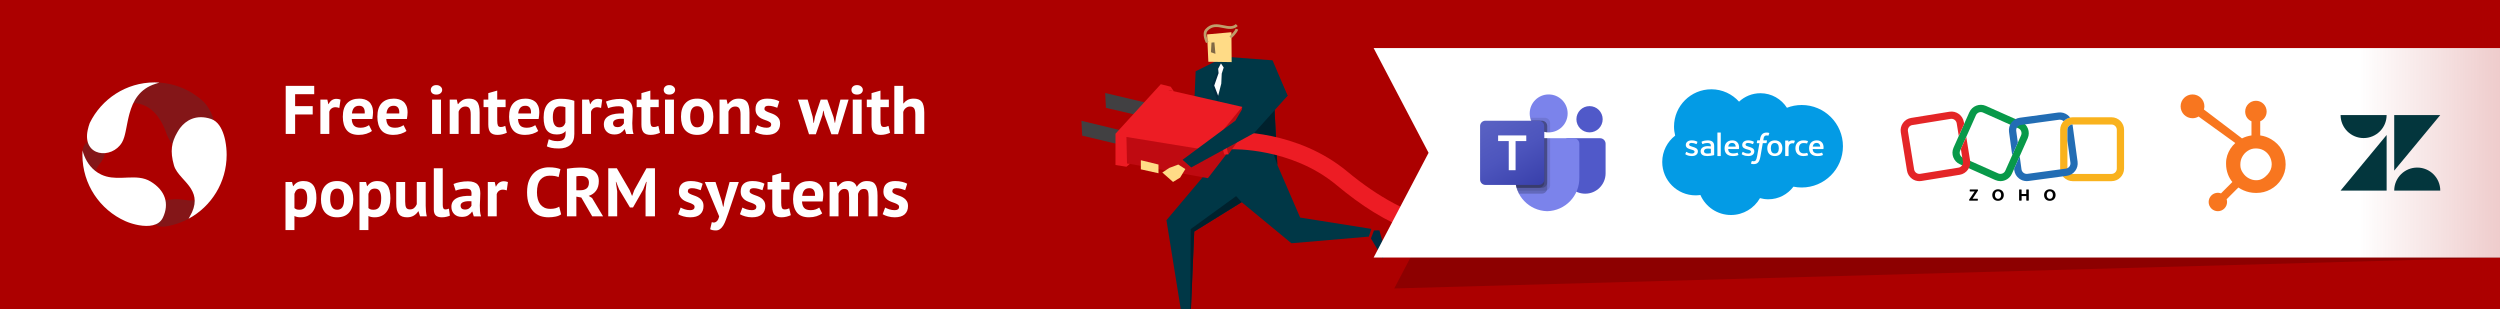
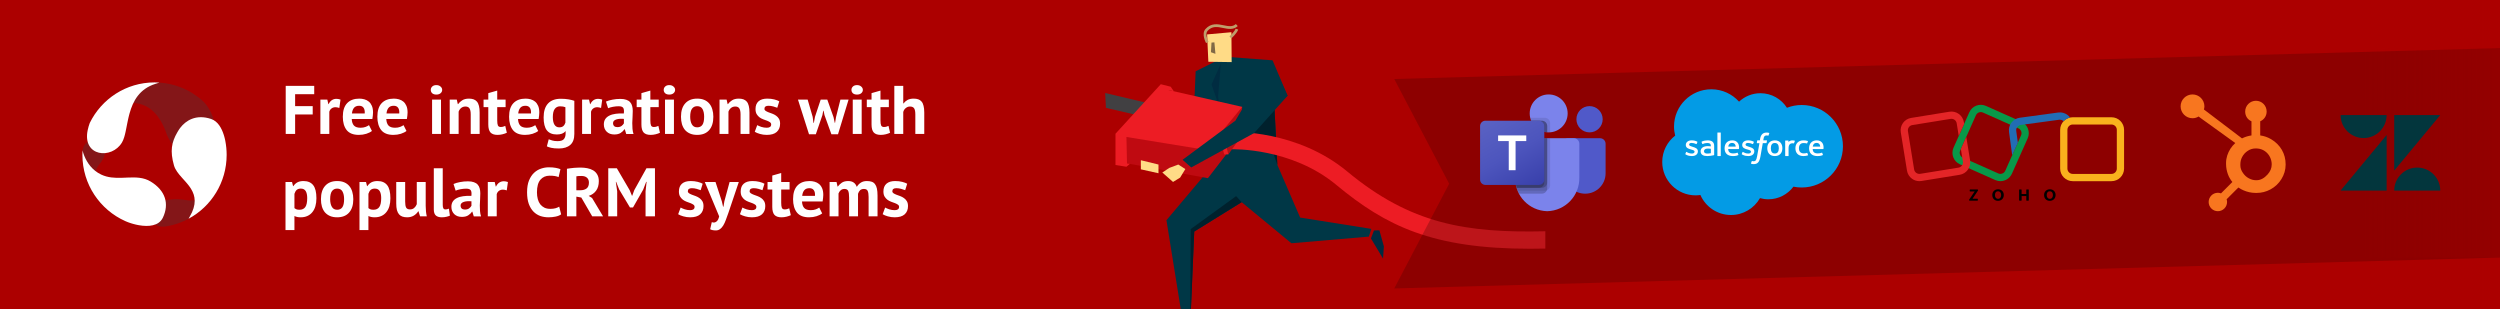
<svg xmlns="http://www.w3.org/2000/svg" width="728" height="90" viewBox="0 0 728 90" fill="none">
  <rect x="0" y="0" width="728" height="90" fill="#808080" stroke="none" />
  <g clip-path="url(#clip0_410_3439)">
    <rect width="728" height="90" fill="#AC0000" />
    <path d="M83.2 25H91.5V27.44H85.94V30.9H91.06V33.34H85.94V39H83.2V25ZM98.816 31.44C98.403 31.293 98.03 31.22 97.696 31.22C97.23 31.22 96.836 31.347 96.516 31.6C96.21 31.84 96.003 32.153 95.896 32.54V39H93.296V29H95.316L95.616 30.32H95.696C95.923 29.827 96.23 29.447 96.616 29.18C97.003 28.913 97.456 28.78 97.976 28.78C98.323 28.78 98.716 28.853 99.156 29L98.816 31.44ZM108.308 38.14C107.908 38.46 107.361 38.733 106.668 38.96C105.988 39.173 105.261 39.28 104.488 39.28C102.875 39.28 101.695 38.813 100.948 37.88C100.201 36.933 99.828 35.64 99.828 34C99.828 32.24 100.248 30.92 101.088 30.04C101.928 29.16 103.108 28.72 104.628 28.72C105.135 28.72 105.628 28.787 106.108 28.92C106.588 29.053 107.015 29.273 107.388 29.58C107.761 29.887 108.061 30.3 108.288 30.82C108.515 31.34 108.628 31.987 108.628 32.76C108.628 33.04 108.608 33.34 108.568 33.66C108.541 33.98 108.495 34.313 108.428 34.66H102.428C102.468 35.5 102.681 36.133 103.068 36.56C103.468 36.987 104.108 37.2 104.988 37.2C105.535 37.2 106.021 37.12 106.448 36.96C106.888 36.787 107.221 36.613 107.448 36.44L108.308 38.14ZM104.588 30.8C103.908 30.8 103.401 31.007 103.068 31.42C102.748 31.82 102.555 32.36 102.488 33.04H106.208C106.261 32.32 106.148 31.767 105.868 31.38C105.601 30.993 105.175 30.8 104.588 30.8ZM118.367 38.14C117.967 38.46 117.42 38.733 116.727 38.96C116.047 39.173 115.32 39.28 114.547 39.28C112.933 39.28 111.753 38.813 111.007 37.88C110.26 36.933 109.887 35.64 109.887 34C109.887 32.24 110.307 30.92 111.147 30.04C111.987 29.16 113.167 28.72 114.687 28.72C115.193 28.72 115.687 28.787 116.167 28.92C116.647 29.053 117.073 29.273 117.447 29.58C117.82 29.887 118.12 30.3 118.347 30.82C118.573 31.34 118.687 31.987 118.687 32.76C118.687 33.04 118.667 33.34 118.627 33.66C118.6 33.98 118.553 34.313 118.487 34.66H112.487C112.527 35.5 112.74 36.133 113.127 36.56C113.527 36.987 114.167 37.2 115.047 37.2C115.593 37.2 116.08 37.12 116.507 36.96C116.947 36.787 117.28 36.613 117.507 36.44L118.367 38.14ZM114.647 30.8C113.967 30.8 113.46 31.007 113.127 31.42C112.807 31.82 112.613 32.36 112.547 33.04H116.267C116.32 32.32 116.207 31.767 115.927 31.38C115.66 30.993 115.233 30.8 114.647 30.8ZM125.821 29H128.421V39H125.821V29ZM125.441 26.18C125.441 25.793 125.581 25.467 125.861 25.2C126.155 24.92 126.555 24.78 127.061 24.78C127.568 24.78 127.975 24.92 128.281 25.2C128.601 25.467 128.761 25.793 128.761 26.18C128.761 26.567 128.601 26.893 128.281 27.16C127.975 27.413 127.568 27.54 127.061 27.54C126.555 27.54 126.155 27.413 125.861 27.16C125.581 26.893 125.441 26.567 125.441 26.18ZM137.073 39V33.32C137.073 32.507 136.953 31.92 136.713 31.56C136.486 31.2 136.093 31.02 135.533 31.02C135.039 31.02 134.619 31.167 134.273 31.46C133.939 31.74 133.699 32.093 133.553 32.52V39H130.953V29H133.013L133.313 30.32H133.393C133.699 29.893 134.106 29.52 134.613 29.2C135.119 28.88 135.773 28.72 136.573 28.72C137.066 28.72 137.506 28.787 137.893 28.92C138.279 29.053 138.606 29.273 138.873 29.58C139.139 29.887 139.339 30.307 139.473 30.84C139.606 31.36 139.673 32.007 139.673 32.78V39H137.073ZM140.811 29H142.191V27.12L144.791 26.38V29H147.231V31.2H144.791V35.04C144.791 35.733 144.858 36.233 144.991 36.54C145.138 36.833 145.404 36.98 145.791 36.98C146.058 36.98 146.284 36.953 146.471 36.9C146.671 36.847 146.891 36.767 147.131 36.66L147.591 38.66C147.231 38.833 146.811 38.98 146.331 39.1C145.851 39.22 145.364 39.28 144.871 39.28C143.951 39.28 143.271 39.047 142.831 38.58C142.404 38.1 142.191 37.32 142.191 36.24V31.2H140.811V29ZM156.726 38.14C156.326 38.46 155.779 38.733 155.086 38.96C154.406 39.173 153.679 39.28 152.906 39.28C151.293 39.28 150.113 38.813 149.366 37.88C148.619 36.933 148.246 35.64 148.246 34C148.246 32.24 148.666 30.92 149.506 30.04C150.346 29.16 151.526 28.72 153.046 28.72C153.553 28.72 154.046 28.787 154.526 28.92C155.006 29.053 155.433 29.273 155.806 29.58C156.179 29.887 156.479 30.3 156.706 30.82C156.933 31.34 157.046 31.987 157.046 32.76C157.046 33.04 157.026 33.34 156.986 33.66C156.959 33.98 156.913 34.313 156.846 34.66H150.846C150.886 35.5 151.099 36.133 151.486 36.56C151.886 36.987 152.526 37.2 153.406 37.2C153.953 37.2 154.439 37.12 154.866 36.96C155.306 36.787 155.639 36.613 155.866 36.44L156.726 38.14ZM153.006 30.8C152.326 30.8 151.819 31.007 151.486 31.42C151.166 31.82 150.973 32.36 150.906 33.04H154.626C154.679 32.32 154.566 31.767 154.286 31.38C154.019 30.993 153.593 30.8 153.006 30.8ZM167.245 39C167.245 40.453 166.851 41.52 166.065 42.2C165.278 42.893 164.178 43.24 162.765 43.24C161.805 43.24 161.045 43.173 160.485 43.04C159.938 42.907 159.525 42.767 159.245 42.62L159.785 40.56C160.091 40.68 160.445 40.8 160.845 40.92C161.258 41.04 161.765 41.1 162.365 41.1C163.271 41.1 163.885 40.9 164.205 40.5C164.538 40.113 164.705 39.567 164.705 38.86V38.22H164.625C164.158 38.847 163.331 39.16 162.145 39.16C160.851 39.16 159.885 38.76 159.245 37.96C158.618 37.16 158.305 35.907 158.305 34.2C158.305 32.413 158.731 31.06 159.585 30.14C160.438 29.22 161.678 28.76 163.305 28.76C164.158 28.76 164.918 28.82 165.585 28.94C166.265 29.06 166.818 29.2 167.245 29.36V39ZM162.845 37.08C163.351 37.08 163.738 36.967 164.005 36.74C164.285 36.513 164.498 36.173 164.645 35.72V31.22C164.231 31.047 163.718 30.96 163.105 30.96C162.438 30.96 161.918 31.213 161.545 31.72C161.171 32.213 160.985 33.007 160.985 34.1C160.985 35.073 161.145 35.813 161.465 36.32C161.785 36.827 162.245 37.08 162.845 37.08ZM175.027 31.44C174.614 31.293 174.241 31.22 173.907 31.22C173.441 31.22 173.047 31.347 172.727 31.6C172.421 31.84 172.214 32.153 172.107 32.54V39H169.507V29H171.527L171.827 30.32H171.907C172.134 29.827 172.441 29.447 172.827 29.18C173.214 28.913 173.667 28.78 174.187 28.78C174.534 28.78 174.927 28.853 175.367 29L175.027 31.44ZM176.459 29.58C176.992 29.34 177.626 29.153 178.359 29.02C179.092 28.873 179.859 28.8 180.659 28.8C181.352 28.8 181.932 28.887 182.399 29.06C182.866 29.22 183.232 29.453 183.499 29.76C183.779 30.067 183.972 30.433 184.079 30.86C184.199 31.287 184.259 31.767 184.259 32.3C184.259 32.887 184.239 33.48 184.199 34.08C184.159 34.667 184.132 35.247 184.119 35.82C184.119 36.393 184.139 36.953 184.179 37.5C184.219 38.033 184.319 38.54 184.479 39.02H182.359L181.939 37.64H181.839C181.572 38.053 181.199 38.413 180.719 38.72C180.252 39.013 179.646 39.16 178.899 39.16C178.432 39.16 178.012 39.093 177.639 38.96C177.266 38.813 176.946 38.613 176.679 38.36C176.412 38.093 176.206 37.787 176.059 37.44C175.912 37.08 175.839 36.68 175.839 36.24C175.839 35.627 175.972 35.113 176.239 34.7C176.519 34.273 176.912 33.933 177.419 33.68C177.939 33.413 178.552 33.233 179.259 33.14C179.979 33.033 180.779 33 181.659 33.04C181.752 32.293 181.699 31.76 181.499 31.44C181.299 31.107 180.852 30.94 180.159 30.94C179.639 30.94 179.086 30.993 178.499 31.1C177.926 31.207 177.452 31.347 177.079 31.52L176.459 29.58ZM179.759 37.02C180.279 37.02 180.692 36.907 180.999 36.68C181.306 36.44 181.532 36.187 181.679 35.92V34.62C181.266 34.58 180.866 34.573 180.479 34.6C180.106 34.627 179.772 34.687 179.479 34.78C179.186 34.873 178.952 35.007 178.779 35.18C178.606 35.353 178.519 35.573 178.519 35.84C178.519 36.213 178.626 36.507 178.839 36.72C179.066 36.92 179.372 37.02 179.759 37.02ZM185.401 29H186.781V27.12L189.381 26.38V29H191.821V31.2H189.381V35.04C189.381 35.733 189.447 36.233 189.581 36.54C189.727 36.833 189.994 36.98 190.381 36.98C190.647 36.98 190.874 36.953 191.061 36.9C191.261 36.847 191.481 36.767 191.721 36.66L192.181 38.66C191.821 38.833 191.401 38.98 190.921 39.1C190.441 39.22 189.954 39.28 189.461 39.28C188.541 39.28 187.861 39.047 187.421 38.58C186.994 38.1 186.781 37.32 186.781 36.24V31.2H185.401V29ZM193.653 29H196.253V39H193.653V29ZM193.273 26.18C193.273 25.793 193.413 25.467 193.693 25.2C193.987 24.92 194.387 24.78 194.893 24.78C195.4 24.78 195.807 24.92 196.113 25.2C196.433 25.467 196.593 25.793 196.593 26.18C196.593 26.567 196.433 26.893 196.113 27.16C195.807 27.413 195.4 27.54 194.893 27.54C194.387 27.54 193.987 27.413 193.693 27.16C193.413 26.893 193.273 26.567 193.273 26.18ZM198.305 34C198.305 32.307 198.718 31.007 199.545 30.1C200.371 29.18 201.531 28.72 203.025 28.72C203.825 28.72 204.518 28.847 205.105 29.1C205.691 29.353 206.178 29.713 206.565 30.18C206.951 30.633 207.238 31.187 207.425 31.84C207.625 32.493 207.725 33.213 207.725 34C207.725 35.693 207.311 37 206.485 37.92C205.671 38.827 204.518 39.28 203.025 39.28C202.225 39.28 201.531 39.153 200.945 38.9C200.358 38.647 199.865 38.293 199.465 37.84C199.078 37.373 198.785 36.813 198.585 36.16C198.398 35.507 198.305 34.787 198.305 34ZM200.985 34C200.985 34.44 201.025 34.847 201.105 35.22C201.185 35.593 201.305 35.92 201.465 36.2C201.625 36.48 201.831 36.7 202.085 36.86C202.351 37.007 202.665 37.08 203.025 37.08C203.705 37.08 204.211 36.833 204.545 36.34C204.878 35.847 205.045 35.067 205.045 34C205.045 33.08 204.891 32.34 204.585 31.78C204.278 31.207 203.758 30.92 203.025 30.92C202.385 30.92 201.885 31.16 201.525 31.64C201.165 32.12 200.985 32.907 200.985 34ZM215.647 39V33.32C215.647 32.507 215.527 31.92 215.287 31.56C215.06 31.2 214.667 31.02 214.107 31.02C213.613 31.02 213.193 31.167 212.847 31.46C212.513 31.74 212.273 32.093 212.127 32.52V39H209.527V29H211.587L211.887 30.32H211.967C212.273 29.893 212.68 29.52 213.187 29.2C213.693 28.88 214.347 28.72 215.147 28.72C215.64 28.72 216.08 28.787 216.467 28.92C216.853 29.053 217.18 29.273 217.447 29.58C217.713 29.887 217.913 30.307 218.047 30.84C218.18 31.36 218.247 32.007 218.247 32.78V39H215.647ZM224.565 36.24C224.565 35.973 224.452 35.76 224.225 35.6C223.998 35.44 223.718 35.293 223.385 35.16C223.052 35.027 222.685 34.893 222.285 34.76C221.885 34.613 221.518 34.42 221.185 34.18C220.852 33.927 220.572 33.613 220.345 33.24C220.118 32.853 220.005 32.36 220.005 31.76C220.005 30.773 220.298 30.02 220.885 29.5C221.472 28.98 222.318 28.72 223.425 28.72C224.185 28.72 224.872 28.8 225.485 28.96C226.098 29.12 226.578 29.3 226.925 29.5L226.345 31.38C226.038 31.26 225.652 31.133 225.185 31C224.718 30.867 224.245 30.8 223.765 30.8C222.992 30.8 222.605 31.1 222.605 31.7C222.605 31.94 222.718 32.133 222.945 32.28C223.172 32.427 223.452 32.567 223.785 32.7C224.118 32.82 224.485 32.953 224.885 33.1C225.285 33.247 225.652 33.44 225.985 33.68C226.318 33.907 226.598 34.207 226.825 34.58C227.052 34.953 227.165 35.433 227.165 36.02C227.165 37.033 226.838 37.833 226.185 38.42C225.545 38.993 224.578 39.28 223.285 39.28C222.578 39.28 221.912 39.187 221.285 39C220.672 38.827 220.172 38.62 219.785 38.38L220.505 36.44C220.812 36.613 221.218 36.787 221.725 36.96C222.232 37.12 222.752 37.2 223.285 37.2C223.672 37.2 223.978 37.127 224.205 36.98C224.445 36.833 224.565 36.587 224.565 36.24ZM240.907 29L242.727 34.12L243.087 35.78H243.167L243.447 34.1L244.727 29H247.107L244.027 39.1H242.107L240.087 33.5L239.827 32.24H239.727L239.487 33.52L237.567 39.1H235.587L232.367 29H235.187L236.647 34.02L236.887 35.8H236.987L237.327 34L238.987 29H240.907ZM248.321 29H250.921V39H248.321V29ZM247.941 26.18C247.941 25.793 248.081 25.467 248.361 25.2C248.655 24.92 249.055 24.78 249.561 24.78C250.068 24.78 250.475 24.92 250.781 25.2C251.101 25.467 251.261 25.793 251.261 26.18C251.261 26.567 251.101 26.893 250.781 27.16C250.475 27.413 250.068 27.54 249.561 27.54C249.055 27.54 248.655 27.413 248.361 27.16C248.081 26.893 247.941 26.567 247.941 26.18ZM252.413 29H253.793V27.12L256.393 26.38V29H258.833V31.2H256.393V35.04C256.393 35.733 256.459 36.233 256.593 36.54C256.739 36.833 257.006 36.98 257.393 36.98C257.659 36.98 257.886 36.953 258.073 36.9C258.273 36.847 258.493 36.767 258.733 36.66L259.193 38.66C258.833 38.833 258.413 38.98 257.933 39.1C257.453 39.22 256.966 39.28 256.473 39.28C255.553 39.28 254.873 39.047 254.433 38.58C254.006 38.1 253.793 37.32 253.793 36.24V31.2H252.413V29ZM266.545 39V33.32C266.545 32.507 266.432 31.92 266.205 31.56C265.978 31.2 265.565 31.02 264.965 31.02C264.525 31.02 264.118 31.173 263.745 31.48C263.385 31.773 263.145 32.153 263.025 32.62V39H260.425V25H263.025V30.12H263.105C263.425 29.693 263.818 29.353 264.285 29.1C264.752 28.847 265.345 28.72 266.065 28.72C266.572 28.72 267.018 28.787 267.405 28.92C267.792 29.053 268.112 29.273 268.365 29.58C268.632 29.887 268.825 30.307 268.945 30.84C269.078 31.36 269.145 32.007 269.145 32.78V39H266.545ZM83.14 53H85.04L85.34 54.2H85.42C85.767 53.693 86.173 53.32 86.64 53.08C87.12 52.84 87.7 52.72 88.38 52.72C89.633 52.72 90.573 53.12 91.2 53.92C91.827 54.707 92.14 55.98 92.14 57.74C92.14 58.593 92.04 59.367 91.84 60.06C91.64 60.74 91.34 61.32 90.94 61.8C90.553 62.28 90.073 62.647 89.5 62.9C88.94 63.153 88.293 63.28 87.56 63.28C87.147 63.28 86.807 63.247 86.54 63.18C86.273 63.127 86.007 63.033 85.74 62.9V67H83.14V53ZM87.6 54.92C87.093 54.92 86.693 55.047 86.4 55.3C86.12 55.553 85.9 55.933 85.74 56.44V60.6C85.927 60.747 86.127 60.867 86.34 60.96C86.567 61.04 86.86 61.08 87.22 61.08C87.967 61.08 88.527 60.82 88.9 60.3C89.273 59.767 89.46 58.893 89.46 57.68C89.46 56.8 89.313 56.12 89.02 55.64C88.727 55.16 88.253 54.92 87.6 54.92ZM93.461 58C93.461 56.307 93.874 55.007 94.701 54.1C95.527 53.18 96.687 52.72 98.181 52.72C98.981 52.72 99.674 52.847 100.261 53.1C100.847 53.353 101.334 53.713 101.721 54.18C102.107 54.633 102.394 55.187 102.581 55.84C102.781 56.493 102.881 57.213 102.881 58C102.881 59.693 102.467 61 101.641 61.92C100.827 62.827 99.674 63.28 98.181 63.28C97.381 63.28 96.687 63.153 96.101 62.9C95.514 62.647 95.021 62.293 94.621 61.84C94.234 61.373 93.941 60.813 93.741 60.16C93.554 59.507 93.461 58.787 93.461 58ZM96.141 58C96.141 58.44 96.181 58.847 96.261 59.22C96.341 59.593 96.461 59.92 96.621 60.2C96.781 60.48 96.987 60.7 97.241 60.86C97.507 61.007 97.821 61.08 98.181 61.08C98.861 61.08 99.367 60.833 99.701 60.34C100.034 59.847 100.201 59.067 100.201 58C100.201 57.08 100.047 56.34 99.741 55.78C99.434 55.207 98.914 54.92 98.181 54.92C97.541 54.92 97.041 55.16 96.681 55.64C96.321 56.12 96.141 56.907 96.141 58ZM104.683 53H106.583L106.883 54.2H106.963C107.31 53.693 107.716 53.32 108.183 53.08C108.663 52.84 109.243 52.72 109.923 52.72C111.176 52.72 112.116 53.12 112.743 53.92C113.37 54.707 113.683 55.98 113.683 57.74C113.683 58.593 113.583 59.367 113.383 60.06C113.183 60.74 112.883 61.32 112.483 61.8C112.096 62.28 111.616 62.647 111.043 62.9C110.483 63.153 109.836 63.28 109.103 63.28C108.69 63.28 108.35 63.247 108.083 63.18C107.816 63.127 107.55 63.033 107.283 62.9V67H104.683V53ZM109.143 54.92C108.636 54.92 108.236 55.047 107.943 55.3C107.663 55.553 107.443 55.933 107.283 56.44V60.6C107.47 60.747 107.67 60.867 107.883 60.96C108.11 61.04 108.403 61.08 108.763 61.08C109.51 61.08 110.07 60.82 110.443 60.3C110.816 59.767 111.003 58.893 111.003 57.68C111.003 56.8 110.856 56.12 110.563 55.64C110.27 55.16 109.796 54.92 109.143 54.92ZM117.984 53V58.68C117.984 59.493 118.077 60.08 118.264 60.44C118.464 60.8 118.844 60.98 119.404 60.98C119.897 60.98 120.304 60.833 120.624 60.54C120.957 60.247 121.204 59.887 121.364 59.46V53H123.964V59.96C123.964 60.507 123.99 61.047 124.044 61.58C124.097 62.1 124.177 62.573 124.284 63H122.324L121.864 61.52H121.784C121.477 62.027 121.05 62.447 120.504 62.78C119.957 63.113 119.31 63.28 118.564 63.28C118.057 63.28 117.604 63.213 117.204 63.08C116.804 62.947 116.47 62.727 116.204 62.42C115.937 62.113 115.73 61.7 115.584 61.18C115.45 60.66 115.384 60.007 115.384 59.22V53H117.984ZM128.925 59.64C128.925 60.107 128.985 60.447 129.105 60.66C129.225 60.873 129.419 60.98 129.685 60.98C129.845 60.98 129.999 60.967 130.145 60.94C130.305 60.913 130.499 60.853 130.725 60.76L131.005 62.8C130.792 62.907 130.465 63.013 130.025 63.12C129.585 63.227 129.132 63.28 128.665 63.28C127.905 63.28 127.325 63.107 126.925 62.76C126.525 62.4 126.325 61.813 126.325 61V49H128.925V59.64ZM132.064 53.58C132.598 53.34 133.231 53.153 133.964 53.02C134.698 52.873 135.464 52.8 136.264 52.8C136.958 52.8 137.538 52.887 138.004 53.06C138.471 53.22 138.838 53.453 139.104 53.76C139.384 54.067 139.578 54.433 139.684 54.86C139.804 55.287 139.864 55.767 139.864 56.3C139.864 56.887 139.844 57.48 139.804 58.08C139.764 58.667 139.738 59.247 139.724 59.82C139.724 60.393 139.744 60.953 139.784 61.5C139.824 62.033 139.924 62.54 140.084 63.02H137.964L137.544 61.64H137.444C137.178 62.053 136.804 62.413 136.324 62.72C135.858 63.013 135.251 63.16 134.504 63.16C134.038 63.16 133.618 63.093 133.244 62.96C132.871 62.813 132.551 62.613 132.284 62.36C132.018 62.093 131.811 61.787 131.664 61.44C131.518 61.08 131.444 60.68 131.444 60.24C131.444 59.627 131.578 59.113 131.844 58.7C132.124 58.273 132.518 57.933 133.024 57.68C133.544 57.413 134.158 57.233 134.864 57.14C135.584 57.033 136.384 57 137.264 57.04C137.358 56.293 137.304 55.76 137.104 55.44C136.904 55.107 136.458 54.94 135.764 54.94C135.244 54.94 134.691 54.993 134.104 55.1C133.531 55.207 133.058 55.347 132.684 55.52L132.064 53.58ZM135.364 61.02C135.884 61.02 136.298 60.907 136.604 60.68C136.911 60.44 137.138 60.187 137.284 59.92V58.62C136.871 58.58 136.471 58.573 136.084 58.6C135.711 58.627 135.378 58.687 135.084 58.78C134.791 58.873 134.558 59.007 134.384 59.18C134.211 59.353 134.124 59.573 134.124 59.84C134.124 60.213 134.231 60.507 134.444 60.72C134.671 60.92 134.978 61.02 135.364 61.02ZM147.566 55.44C147.153 55.293 146.78 55.22 146.446 55.22C145.98 55.22 145.586 55.347 145.266 55.6C144.96 55.84 144.753 56.153 144.646 56.54V63H142.046V53H144.066L144.366 54.32H144.446C144.673 53.827 144.98 53.447 145.366 53.18C145.753 52.913 146.206 52.78 146.726 52.78C147.073 52.78 147.466 52.853 147.906 53L147.566 55.44ZM163.403 62.42C162.976 62.727 162.429 62.947 161.763 63.08C161.109 63.213 160.436 63.28 159.743 63.28C158.903 63.28 158.103 63.153 157.343 62.9C156.596 62.633 155.936 62.213 155.363 61.64C154.789 61.053 154.329 60.3 153.983 59.38C153.649 58.447 153.483 57.32 153.483 56C153.483 54.627 153.669 53.48 154.043 52.56C154.429 51.627 154.923 50.88 155.523 50.32C156.136 49.747 156.816 49.34 157.563 49.1C158.309 48.847 159.056 48.72 159.803 48.72C160.603 48.72 161.276 48.773 161.823 48.88C162.383 48.987 162.843 49.113 163.203 49.26L162.663 51.58C162.356 51.433 161.989 51.327 161.563 51.26C161.149 51.193 160.643 51.16 160.043 51.16C158.936 51.16 158.043 51.553 157.363 52.34C156.696 53.127 156.363 54.347 156.363 56C156.363 56.72 156.443 57.38 156.603 57.98C156.763 58.567 157.003 59.073 157.323 59.5C157.656 59.913 158.063 60.24 158.543 60.48C159.036 60.707 159.603 60.82 160.243 60.82C160.843 60.82 161.349 60.76 161.763 60.64C162.176 60.52 162.536 60.367 162.843 60.18L163.403 62.42ZM165.095 49.14C165.401 49.087 165.728 49.04 166.075 49C166.435 48.947 166.788 48.907 167.135 48.88C167.495 48.853 167.841 48.833 168.175 48.82C168.508 48.807 168.815 48.8 169.095 48.8C169.748 48.8 170.388 48.86 171.015 48.98C171.655 49.1 172.221 49.307 172.715 49.6C173.221 49.893 173.621 50.3 173.915 50.82C174.221 51.327 174.375 51.967 174.375 52.74C174.375 53.887 174.108 54.82 173.575 55.54C173.041 56.26 172.328 56.76 171.435 57.04L172.415 57.66L175.615 63H172.455L169.275 57.52L167.835 57.26V63H165.095V49.14ZM169.295 51.24C169.015 51.24 168.735 51.247 168.455 51.26C168.188 51.273 167.981 51.3 167.835 51.34V55.4H168.995C169.755 55.4 170.361 55.227 170.815 54.88C171.268 54.533 171.495 53.96 171.495 53.16C171.495 52.56 171.308 52.093 170.935 51.76C170.561 51.413 170.015 51.24 169.295 51.24ZM187.986 55.74L188.286 52.96H188.166L187.306 55.2L184.326 60.42H183.446L180.306 55.18L179.426 52.96H179.326L179.726 55.72V63H177.126V49H179.626L183.366 55.4L184.026 57H184.106L184.706 55.36L188.246 49H190.726V63H187.986V55.74ZM202.26 60.24C202.26 59.973 202.147 59.76 201.92 59.6C201.694 59.44 201.414 59.293 201.08 59.16C200.747 59.027 200.38 58.893 199.98 58.76C199.58 58.613 199.214 58.42 198.88 58.18C198.547 57.927 198.267 57.613 198.04 57.24C197.814 56.853 197.7 56.36 197.7 55.76C197.7 54.773 197.994 54.02 198.58 53.5C199.167 52.98 200.014 52.72 201.12 52.72C201.88 52.72 202.567 52.8 203.18 52.96C203.794 53.12 204.274 53.3 204.62 53.5L204.04 55.38C203.734 55.26 203.347 55.133 202.88 55C202.414 54.867 201.94 54.8 201.46 54.8C200.687 54.8 200.3 55.1 200.3 55.7C200.3 55.94 200.414 56.133 200.64 56.28C200.867 56.427 201.147 56.567 201.48 56.7C201.814 56.82 202.18 56.953 202.58 57.1C202.98 57.247 203.347 57.44 203.68 57.68C204.014 57.907 204.294 58.207 204.52 58.58C204.747 58.953 204.86 59.433 204.86 60.02C204.86 61.033 204.534 61.833 203.88 62.42C203.24 62.993 202.274 63.28 200.98 63.28C200.274 63.28 199.607 63.187 198.98 63C198.367 62.827 197.867 62.62 197.48 62.38L198.2 60.44C198.507 60.613 198.914 60.787 199.42 60.96C199.927 61.12 200.447 61.2 200.98 61.2C201.367 61.2 201.674 61.127 201.9 60.98C202.14 60.833 202.26 60.587 202.26 60.24ZM210.198 58.62L210.558 60.18H210.678L210.938 58.6L212.458 53H215.138L212.098 62.02C211.845 62.767 211.598 63.447 211.358 64.06C211.131 64.687 210.878 65.227 210.598 65.68C210.318 66.133 210.005 66.48 209.658 66.72C209.325 66.973 208.925 67.1 208.458 67.1C207.765 67.1 207.211 66.987 206.798 66.76L207.278 64.68C207.478 64.76 207.678 64.8 207.878 64.8C208.185 64.8 208.478 64.667 208.758 64.4C209.051 64.147 209.271 63.68 209.418 63L205.238 53H208.358L210.198 58.62ZM220.249 60.24C220.249 59.973 220.135 59.76 219.909 59.6C219.682 59.44 219.402 59.293 219.069 59.16C218.735 59.027 218.369 58.893 217.969 58.76C217.569 58.613 217.202 58.42 216.869 58.18C216.535 57.927 216.255 57.613 216.029 57.24C215.802 56.853 215.689 56.36 215.689 55.76C215.689 54.773 215.982 54.02 216.569 53.5C217.155 52.98 218.002 52.72 219.109 52.72C219.869 52.72 220.555 52.8 221.169 52.96C221.782 53.12 222.262 53.3 222.609 53.5L222.029 55.38C221.722 55.26 221.335 55.133 220.869 55C220.402 54.867 219.929 54.8 219.449 54.8C218.675 54.8 218.289 55.1 218.289 55.7C218.289 55.94 218.402 56.133 218.629 56.28C218.855 56.427 219.135 56.567 219.469 56.7C219.802 56.82 220.169 56.953 220.569 57.1C220.969 57.247 221.335 57.44 221.669 57.68C222.002 57.907 222.282 58.207 222.509 58.58C222.735 58.953 222.849 59.433 222.849 60.02C222.849 61.033 222.522 61.833 221.869 62.42C221.229 62.993 220.262 63.28 218.969 63.28C218.262 63.28 217.595 63.187 216.969 63C216.355 62.827 215.855 62.62 215.469 62.38L216.189 60.44C216.495 60.613 216.902 60.787 217.409 60.96C217.915 61.12 218.435 61.2 218.969 61.2C219.355 61.2 219.662 61.127 219.889 60.98C220.129 60.833 220.249 60.587 220.249 60.24ZM223.506 53H224.886V51.12L227.486 50.38V53H229.926V55.2H227.486V59.04C227.486 59.733 227.553 60.233 227.686 60.54C227.833 60.833 228.1 60.98 228.486 60.98C228.753 60.98 228.98 60.953 229.166 60.9C229.366 60.847 229.586 60.767 229.826 60.66L230.286 62.66C229.926 62.833 229.506 62.98 229.026 63.1C228.546 63.22 228.06 63.28 227.566 63.28C226.646 63.28 225.966 63.047 225.526 62.58C225.1 62.1 224.886 61.32 224.886 60.24V55.2H223.506V53ZM239.421 62.14C239.021 62.46 238.475 62.733 237.781 62.96C237.101 63.173 236.375 63.28 235.601 63.28C233.988 63.28 232.808 62.813 232.061 61.88C231.315 60.933 230.941 59.64 230.941 58C230.941 56.24 231.361 54.92 232.201 54.04C233.041 53.16 234.221 52.72 235.741 52.72C236.248 52.72 236.741 52.787 237.221 52.92C237.701 53.053 238.128 53.273 238.501 53.58C238.875 53.887 239.175 54.3 239.401 54.82C239.628 55.34 239.741 55.987 239.741 56.76C239.741 57.04 239.721 57.34 239.681 57.66C239.655 57.98 239.608 58.313 239.541 58.66H233.541C233.581 59.5 233.795 60.133 234.181 60.56C234.581 60.987 235.221 61.2 236.101 61.2C236.648 61.2 237.135 61.12 237.561 60.96C238.001 60.787 238.335 60.613 238.561 60.44L239.421 62.14ZM235.701 54.8C235.021 54.8 234.515 55.007 234.181 55.42C233.861 55.82 233.668 56.36 233.601 57.04H237.321C237.375 56.32 237.261 55.767 236.981 55.38C236.715 54.993 236.288 54.8 235.701 54.8ZM247.258 63V57.56C247.258 56.64 247.171 55.987 246.998 55.6C246.824 55.213 246.464 55.02 245.918 55.02C245.464 55.02 245.098 55.147 244.818 55.4C244.538 55.64 244.324 55.953 244.178 56.34V63H241.578V53H243.598L243.898 54.32H243.978C244.284 53.893 244.671 53.52 245.138 53.2C245.618 52.88 246.231 52.72 246.978 52.72C247.618 52.72 248.138 52.853 248.538 53.12C248.951 53.373 249.271 53.807 249.498 54.42C249.804 53.9 250.198 53.487 250.678 53.18C251.158 52.873 251.738 52.72 252.418 52.72C252.978 52.72 253.451 52.787 253.838 52.92C254.238 53.053 254.558 53.287 254.798 53.62C255.051 53.94 255.238 54.373 255.358 54.92C255.478 55.467 255.538 56.16 255.538 57V63H252.938V57.38C252.938 56.593 252.851 56.007 252.678 55.62C252.518 55.22 252.151 55.02 251.578 55.02C251.111 55.02 250.738 55.147 250.458 55.4C250.191 55.653 249.991 56 249.858 56.44V63H247.258ZM261.811 60.24C261.811 59.973 261.698 59.76 261.471 59.6C261.245 59.44 260.965 59.293 260.631 59.16C260.298 59.027 259.931 58.893 259.531 58.76C259.131 58.613 258.765 58.42 258.431 58.18C258.098 57.927 257.818 57.613 257.591 57.24C257.365 56.853 257.251 56.36 257.251 55.76C257.251 54.773 257.545 54.02 258.131 53.5C258.718 52.98 259.565 52.72 260.671 52.72C261.431 52.72 262.118 52.8 262.731 52.96C263.345 53.12 263.825 53.3 264.171 53.5L263.591 55.38C263.285 55.26 262.898 55.133 262.431 55C261.965 54.867 261.491 54.8 261.011 54.8C260.238 54.8 259.851 55.1 259.851 55.7C259.851 55.94 259.965 56.133 260.191 56.28C260.418 56.427 260.698 56.567 261.031 56.7C261.365 56.82 261.731 56.953 262.131 57.1C262.531 57.247 262.898 57.44 263.231 57.68C263.565 57.907 263.845 58.207 264.071 58.58C264.298 58.953 264.411 59.433 264.411 60.02C264.411 61.033 264.085 61.833 263.431 62.42C262.791 62.993 261.825 63.28 260.531 63.28C259.825 63.28 259.158 63.187 258.531 63C257.918 62.827 257.418 62.62 257.031 62.38L257.751 60.44C258.058 60.613 258.465 60.787 258.971 60.96C259.478 61.12 259.998 61.2 260.531 61.2C260.918 61.2 261.225 61.127 261.451 60.98C261.691 60.833 261.811 60.587 261.811 60.24Z" fill="white" />
    <path d="M399.215 69.439L402.738 75.301L402.99 71.76L401.677 67.059L400.1 67.112L399.215 69.439Z" fill="#002C41" />
    <path d="M356.661 16.51L348.167 20.766L347.481 37.092L341.642 46.771L343.893 47.715L352.095 38.347L353.302 47.949L339.667 64.123L344.527 94.308L346.572 95.392L347.763 67.429L361.568 58.876L376.054 70.835L398.612 68.901L399.333 66.65L378.604 63.355L371.962 48.002L371.118 31.306L374.946 27.883L370.572 17.571L356.661 16.51Z" fill="#003746" />
    <path d="M369.499 40.936L362.043 38.843L345.024 49.466L362.717 34.722L370.918 27.301L371.961 48L369.499 40.936Z" fill="#00212D" />
    <path d="M359.962 57.105L361.568 58.875L347.762 67.428L346.572 95.391L346.736 66.701L359.962 57.105Z" fill="#00212D" />
    <path d="M355.536 18.45L354.727 27.882L355.008 30.942L352.798 24.593L355.536 18.45Z" fill="#002C41" />
-     <path d="M355.535 18.45L354.726 20.038L354.844 21.31L353.589 24.916L354.726 27.882L355.635 24.353L355.77 21.433L356.338 19.663L355.535 18.45Z" fill="white" />
    <path d="M445.503 72.434C417.089 72.434 403.542 65.798 389.109 53.822C376.007 42.953 358.93 43.463 358.76 43.469L358.561 38.433C359.334 38.404 377.701 37.812 392.327 49.947C410.781 65.259 426.908 67.874 450 67.346V72.382C448.464 72.417 446.963 72.434 445.503 72.434Z" fill="#ED1C24" />
    <path d="M336.208 30.485L321.828 27.085L322.05 31.411L336.208 34.688V30.485Z" fill="#414042" />
-     <path d="M331.26 39.138L314.91 35.175L315.139 39.501L331.26 43.341V39.138Z" fill="#414042" />
    <path d="M325.703 39.565L326.066 47.186L351.743 51.887L361.568 39.143L361.72 31.117L325.703 39.565Z" fill="#BF0A11" />
    <path d="M338.019 24.523L340.903 25.249L341.818 26.58L340.235 26.217L328.018 39.882L328.182 47.579L329.015 47.714L328.018 48.558L324.829 48.048V38.944L338.019 24.523Z" fill="#ED1C24" />
    <path d="M359.751 35.122L355.366 40.205L356.486 44.965H357.688L360.929 35.732L359.751 35.122Z" fill="#ED1C24" />
    <path d="M360.929 35.731L356.662 40.709L357.688 44.965L360.929 40.451V35.731Z" fill="#B11116" />
    <path d="M338.225 25.76L326.066 39.565L351.356 43.687L361.721 31.118L338.225 25.76Z" fill="#ED1C24" />
    <path d="M370.109 17.534L359.751 35.121L344.357 46.535L346.883 48.763L365.203 38.744L374.946 27.881L370.109 17.534Z" fill="#003746" />
    <path d="M343.119 47.913L340.464 48.91L338.471 50.24L341.589 52.984L343.647 51.724L345.171 49.232L343.119 47.913Z" fill="#FFDB86" />
    <path d="M337.351 50.452V47.914L332.221 46.659V49.309L337.351 50.452Z" fill="#FFDB86" />
    <path d="M351.508 10.019L358.59 9.38L358.66 18.085L351.872 17.985L351.508 10.019Z" fill="#FFDB86" />
    <path d="M351.209 12.552L351.913 12.165C351.59 11.561 350.899 9.814 351.637 8.999C352.98 7.498 354.527 7.815 356.169 8.149C357.646 8.448 359.182 8.759 360.437 7.592L359.88 7C358.93 7.885 357.717 7.645 356.321 7.358C354.615 7.012 352.681 6.619 351.028 8.46C349.773 9.867 351.145 12.44 351.209 12.552Z" fill="#BF9E6B" />
    <path d="M358.555 11.192C358.719 11.039 360.208 9.685 360.571 8.607L359.809 8.349C359.557 9.093 358.426 10.219 358.015 10.594L358.555 11.192Z" fill="#BF9E6B" />
    <path d="M353.63 12.329L353.935 15.676L352.628 15.207L352.786 12.405L353.63 12.329Z" fill="#806946" />
    <path opacity="0.266" d="M406 23L728 14V75L406 84L422 53.5L406 23Z" fill="#3B0000" />
-     <path d="M400 14H728V75H400L416 44.5L400 14Z" fill="white" />
    <path opacity="0.2" d="M679 75V14H728V75H679Z" fill="url(#paint0_linear_410_3439)" />
    <g clip-path="url(#clip1_410_3439)">
      <path d="M456.494 40.25H465.935C466.827 40.25 467.55 40.973 467.55 41.865V50.464C467.55 53.743 464.893 56.4 461.614 56.4H461.586C458.308 56.401 455.65 53.743 455.65 50.465C455.65 50.465 455.65 50.465 455.65 50.464V41.094C455.65 40.628 456.028 40.25 456.494 40.25Z" fill="#5059C9" />
      <path d="M462.875 38.55C464.988 38.55 466.7 36.837 466.7 34.725C466.7 32.612 464.988 30.9 462.875 30.9C460.763 30.9 459.05 32.612 459.05 34.725C459.05 36.837 460.763 38.55 462.875 38.55Z" fill="#5059C9" />
      <path d="M450.975 38.55C454.026 38.55 456.5 36.076 456.5 33.025C456.5 29.974 454.026 27.5 450.975 27.5C447.924 27.5 445.45 29.974 445.45 33.025C445.45 36.076 447.924 38.55 450.975 38.55Z" fill="#7B83EB" />
      <path d="M458.342 40.25H442.758C441.877 40.272 441.18 41.003 441.2 41.885V51.693C441.077 56.982 445.261 61.371 450.55 61.5C455.839 61.371 460.023 56.982 459.9 51.693V41.885C459.92 41.003 459.223 40.272 458.342 40.25Z" fill="#7B83EB" />
      <path opacity="0.1" d="M451.4 40.25V53.995C451.396 54.625 451.014 55.191 450.431 55.431C450.245 55.51 450.046 55.55 449.845 55.55H441.948C441.838 55.27 441.736 54.989 441.651 54.7C441.353 53.725 441.201 52.711 441.2 51.691V41.882C441.18 41.002 441.876 40.272 442.756 40.25H451.4Z" fill="black" />
      <path opacity="0.2" d="M450.55 40.25V54.844C450.55 55.046 450.51 55.245 450.431 55.431C450.191 56.014 449.625 56.396 448.995 56.4H442.348C442.203 56.12 442.067 55.839 441.948 55.55C441.829 55.261 441.736 54.989 441.651 54.7C441.353 53.725 441.201 52.711 441.2 51.691V41.882C441.18 41.002 441.876 40.272 442.756 40.25H450.55Z" fill="black" />
      <path opacity="0.2" d="M450.55 40.25V53.145C450.544 54.001 449.851 54.694 448.995 54.7H441.651C441.353 53.725 441.201 52.711 441.2 51.691V41.882C441.18 41.002 441.876 40.272 442.756 40.25H450.55Z" fill="black" />
      <path opacity="0.2" d="M449.7 40.25V53.145C449.694 54.001 449.001 54.694 448.145 54.7H441.651C441.353 53.725 441.201 52.711 441.2 51.691V41.882C441.18 41.002 441.876 40.272 442.756 40.25H449.7Z" fill="black" />
      <path opacity="0.1" d="M451.4 35.855V38.533C451.256 38.541 451.12 38.55 450.975 38.55C450.831 38.55 450.695 38.541 450.55 38.533C450.263 38.514 449.979 38.468 449.7 38.397C447.979 37.989 446.557 36.782 445.875 35.15C445.758 34.876 445.667 34.591 445.603 34.3H449.845C450.702 34.303 451.397 34.998 451.4 35.855Z" fill="black" />
      <path opacity="0.2" d="M450.55 36.705V38.533C450.263 38.514 449.979 38.468 449.7 38.397C447.979 37.989 446.557 36.782 445.875 35.15H448.994C449.852 35.153 450.547 35.848 450.55 36.705Z" fill="black" />
      <path opacity="0.2" d="M450.55 36.705V38.533C450.263 38.514 449.979 38.468 449.7 38.397C447.979 37.989 446.557 36.782 445.875 35.15H448.994C449.852 35.153 450.547 35.848 450.55 36.705Z" fill="black" />
      <path opacity="0.2" d="M449.7 36.705V38.397C447.979 37.989 446.557 36.782 445.875 35.15H448.145C449.002 35.153 449.697 35.848 449.7 36.705Z" fill="black" />
      <path d="M432.558 35.15H448.142C449.002 35.15 449.7 35.847 449.7 36.708V52.292C449.7 53.152 449.002 53.85 448.142 53.85H432.558C431.698 53.85 431 53.152 431 52.292V36.708C431 35.847 431.698 35.15 432.558 35.15Z" fill="url(#paint1_linear_410_3439)" />
      <path d="M444.45 41.081H441.335V49.564H439.35V41.081H436.25V39.436H444.45V41.081Z" fill="white" />
    </g>
    <g clip-path="url(#clip2_410_3439)">
      <path d="M524.654 30.576C523.137 30.576 521.691 30.868 520.355 31.382C518.73 28.837 515.886 27.144 512.643 27.144C510.232 27.144 508.046 28.084 506.411 29.605C504.423 27.398 501.549 26 498.343 26C492.34 26 487.475 30.865 487.475 36.867C487.475 37.773 487.599 38.65 487.807 39.49C485.521 41.272 484.043 44.042 484.043 47.164C484.043 52.533 488.397 56.888 493.767 56.888C494.24 56.888 494.7 56.843 495.156 56.778C496.658 60.209 500.078 62.608 504.063 62.608C507.681 62.608 510.83 60.627 512.505 57.697C513.278 57.91 514.09 58.032 514.931 58.032C517.927 58.032 520.58 56.585 522.249 54.358C523.026 54.516 523.831 54.6 524.654 54.6C531.287 54.6 536.666 49.223 536.666 42.587C536.666 35.955 531.288 30.576 524.654 30.576V30.576Z" fill="#039BE5" />
-       <path d="M501 45.447C501.052 45.447 501.087 45.405 501.087 45.352C501.087 45.405 501.051 45.447 501 45.447ZM507.498 44.228C507.499 44.228 507.5 44.228 507.501 44.228H507.498ZM491.065 44.223C491.066 44.222 491.067 44.222 491.068 44.222L491.065 44.223ZM510.499 41.911C510.48 41.956 510.446 41.962 510.416 41.961C510.421 41.961 510.421 41.964 510.427 41.964C510.443 41.964 510.458 41.958 510.471 41.949C510.484 41.94 510.493 41.926 510.499 41.911ZM501 38.583C501.052 38.583 501.087 38.626 501.087 38.677C501.087 38.626 501.051 38.583 501 38.583ZM507.334 42.227C507.334 42.693 507.575 42.983 507.913 43.182C507.574 42.984 507.334 42.695 507.334 42.227ZM526.515 45.137C526.543 45.207 526.478 45.236 526.478 45.236C526.478 45.236 526.543 45.207 526.515 45.138V45.137ZM494.069 41.911C494.051 41.956 494.016 41.962 493.987 41.961C493.992 41.961 493.992 41.964 493.997 41.964C494.013 41.964 494.029 41.959 494.042 41.949C494.054 41.94 494.064 41.926 494.069 41.911ZM526.176 41.783C526.162 41.783 526.146 41.781 526.146 41.781C526.146 41.781 526.157 41.786 526.173 41.786C526.173 41.786 526.174 41.783 526.176 41.783ZM526.178 44.52C526.178 44.52 526.197 44.516 526.217 44.514L526.214 44.514C526.194 44.514 526.178 44.52 526.178 44.52Z" fill="white" />
      <path d="M490.776 44.832C490.743 44.912 490.787 44.928 490.799 44.942C490.897 45.007 490.998 45.057 491.098 45.108C491.635 45.371 492.142 45.447 492.673 45.447C493.752 45.447 494.422 44.919 494.422 44.066V44.05C494.422 43.263 493.666 42.977 492.956 42.769L492.863 42.742C492.328 42.582 491.867 42.444 491.867 42.118V42.102C491.867 41.825 492.136 41.62 492.556 41.62C493.031 41.629 493.498 41.739 493.927 41.944C493.927 41.944 494.033 42.005 494.07 41.913L494.29 41.368C494.31 41.316 494.273 41.276 494.237 41.255C493.83 41.027 493.27 40.872 492.689 40.872L492.582 40.872C491.594 40.872 490.904 41.423 490.904 42.211V42.227C490.904 43.058 491.665 43.328 492.378 43.515L492.493 43.548C493.011 43.695 493.46 43.822 493.46 44.158V44.175C493.46 44.483 493.168 44.713 492.7 44.713C492.516 44.713 491.937 44.711 491.309 44.345C491.233 44.303 491.189 44.275 491.132 44.242C491.1 44.223 491.022 44.193 490.989 44.286L490.776 44.832ZM507.205 44.832C507.172 44.912 507.217 44.928 507.228 44.942C507.327 45.007 507.427 45.057 507.528 45.108C508.065 45.371 508.572 45.447 509.102 45.447C510.182 45.447 510.852 44.919 510.852 44.066V44.05C510.852 43.263 510.095 42.977 509.386 42.769L509.293 42.742C508.758 42.582 508.296 42.444 508.296 42.118V42.102C508.296 41.825 508.566 41.62 508.985 41.62C509.46 41.629 509.928 41.739 510.357 41.944C510.357 41.944 510.462 42.005 510.5 41.913L510.72 41.368C510.74 41.316 510.703 41.276 510.667 41.255C510.26 41.027 509.699 40.872 509.119 40.872L509.012 40.872C508.023 40.872 507.334 41.423 507.334 42.211V42.227C507.334 43.058 508.095 43.328 508.808 43.515L508.923 43.548C509.441 43.695 509.89 43.822 509.89 44.158V44.175C509.89 44.483 509.598 44.713 509.129 44.713C508.946 44.713 508.366 44.711 507.738 44.345C507.663 44.303 507.618 44.276 507.561 44.242C507.542 44.23 507.45 44.197 507.419 44.286L507.205 44.832ZM518.894 42.266C518.811 41.997 518.672 41.749 518.485 41.539C518.292 41.328 518.056 41.162 517.792 41.053C517.486 40.927 517.158 40.865 516.827 40.872C516.461 40.872 516.136 40.932 515.86 41.051C515.597 41.161 515.361 41.328 515.169 41.539C514.982 41.749 514.843 41.997 514.76 42.265C514.67 42.556 514.625 42.859 514.628 43.163C514.628 43.484 514.672 43.785 514.759 44.061C514.848 44.338 514.985 44.582 515.169 44.787C515.353 44.992 515.585 45.155 515.862 45.271C516.137 45.386 516.461 45.447 516.827 45.447C517.192 45.447 517.516 45.39 517.792 45.272C518.069 45.155 518.3 44.992 518.485 44.789C518.672 44.578 518.811 44.331 518.894 44.062C518.982 43.786 519.026 43.485 519.026 43.164C519.026 42.843 518.982 42.541 518.895 42.266H518.894ZM517.993 43.164C517.993 43.648 517.895 44.031 517.703 44.3C517.514 44.567 517.227 44.697 516.826 44.697C516.426 44.697 516.14 44.567 515.953 44.3C515.764 44.03 515.668 43.648 515.668 43.164C515.668 42.681 515.764 42.299 515.953 42.032C516.14 41.767 516.427 41.639 516.827 41.639C517.227 41.639 517.514 41.767 517.704 42.032C517.895 42.298 517.992 42.681 517.992 43.164H517.993ZM526.293 44.57C526.264 44.489 526.178 44.52 526.178 44.52C526.042 44.571 525.902 44.608 525.759 44.631C525.609 44.652 525.443 44.664 525.265 44.664C524.83 44.664 524.484 44.544 524.235 44.306C523.987 44.068 523.847 43.684 523.849 43.163C523.85 42.69 523.973 42.334 524.194 42.062C524.414 41.792 524.749 41.654 525.194 41.654C525.566 41.654 525.849 41.694 526.146 41.78C526.146 41.78 526.217 41.808 526.25 41.723C526.33 41.519 526.387 41.375 526.472 41.152C526.496 41.088 526.437 41.062 526.416 41.053C526.22 40.99 526.019 40.943 525.816 40.912C525.591 40.884 525.365 40.871 525.139 40.872C524.796 40.865 524.455 40.926 524.135 41.051C523.861 41.16 523.613 41.326 523.408 41.538C523.213 41.747 523.064 41.994 522.97 42.264C522.871 42.539 522.823 42.842 522.823 43.164C522.823 43.857 523.025 44.417 523.424 44.827C523.822 45.239 524.42 45.447 525.202 45.447C525.664 45.447 526.136 45.36 526.478 45.237C526.478 45.237 526.544 45.207 526.515 45.138L526.293 44.57ZM530.903 42.108C530.825 41.861 530.692 41.634 530.514 41.446C530.316 41.249 530.125 41.112 529.935 41.036C529.657 40.926 529.36 40.871 529.061 40.872C528.679 40.872 528.334 40.931 528.054 41.053C527.786 41.166 527.547 41.336 527.351 41.551C527.163 41.764 527.022 42.014 526.939 42.286C526.848 42.578 526.802 42.882 526.805 43.188C526.805 43.514 526.852 43.818 526.943 44.092C527.036 44.368 527.185 44.61 527.384 44.812C527.586 45.014 527.843 45.172 528.152 45.283C528.459 45.392 528.831 45.45 529.26 45.449C530.14 45.446 530.605 45.265 530.796 45.166C530.83 45.148 530.862 45.117 530.822 45.029L530.622 44.511C530.593 44.435 530.507 44.462 530.507 44.462C530.289 44.538 529.979 44.673 529.255 44.672C528.781 44.67 528.431 44.543 528.211 44.339C527.986 44.132 527.875 43.828 527.857 43.398L530.908 43.401C530.908 43.401 530.987 43.4 530.996 43.327C530.997 43.295 531.099 42.745 530.903 42.108ZM527.869 42.699C527.913 42.43 527.993 42.205 528.116 42.032C528.304 41.767 528.588 41.621 528.988 41.621C529.389 41.621 529.653 41.767 529.844 42.032C529.969 42.207 530.024 42.439 530.046 42.699L527.869 42.699ZM506.297 42.108C506.218 41.861 506.085 41.634 505.907 41.446C505.71 41.249 505.519 41.112 505.328 41.036C505.05 40.926 504.754 40.871 504.455 40.872C504.074 40.872 503.729 40.931 503.447 41.053C503.18 41.166 502.94 41.336 502.745 41.551C502.557 41.764 502.416 42.014 502.332 42.286C502.241 42.578 502.196 42.882 502.198 43.188C502.198 43.514 502.245 43.818 502.336 44.092C502.429 44.368 502.578 44.61 502.778 44.812C502.979 45.014 503.236 45.172 503.546 45.283C503.852 45.392 504.225 45.45 504.653 45.449C505.534 45.446 505.998 45.265 506.189 45.166C506.224 45.148 506.255 45.117 506.215 45.029L506.016 44.511C505.986 44.435 505.9 44.462 505.9 44.462C505.683 44.538 505.373 44.673 504.648 44.672C504.176 44.67 503.824 44.543 503.605 44.339C503.38 44.132 503.269 43.828 503.25 43.398L506.301 43.401C506.301 43.401 506.381 43.4 506.39 43.327C506.392 43.295 506.492 42.745 506.297 42.108ZM503.264 42.699C503.308 42.43 503.387 42.205 503.51 42.032C503.698 41.767 503.981 41.621 504.383 41.621C504.783 41.621 505.048 41.767 505.239 42.032C505.364 42.207 505.419 42.439 505.44 42.699L503.264 42.699ZM497.691 42.567C497.532 42.558 497.373 42.554 497.215 42.555C496.953 42.555 496.7 42.584 496.463 42.644C496.225 42.703 496.011 42.795 495.827 42.917C495.642 43.041 495.494 43.197 495.384 43.383C495.273 43.582 495.216 43.807 495.221 44.035C495.221 44.285 495.268 44.502 495.36 44.68C495.453 44.858 495.587 45.007 495.758 45.123C495.927 45.238 496.136 45.321 496.378 45.372C496.62 45.421 496.891 45.447 497.188 45.447C497.502 45.447 497.813 45.423 498.115 45.376C498.415 45.328 498.781 45.26 498.883 45.237C498.985 45.215 499.097 45.187 499.097 45.187C499.172 45.169 499.166 45.094 499.166 45.094L499.166 42.509C499.166 41.942 499.001 41.523 498.681 41.261C498.361 41.003 497.888 40.872 497.279 40.872C497.05 40.872 496.683 40.9 496.461 40.941C496.461 40.941 495.795 41.062 495.522 41.261C495.522 41.261 495.462 41.295 495.494 41.372L495.711 41.91C495.738 41.98 495.811 41.956 495.811 41.956C495.811 41.956 495.834 41.948 495.862 41.931C496.447 41.637 497.19 41.645 497.19 41.645C497.519 41.645 497.774 41.707 497.944 41.828C498.109 41.947 498.194 42.124 498.194 42.502V42.622C497.932 42.587 497.691 42.567 497.691 42.567ZM496.477 44.553C496.357 44.465 496.341 44.443 496.302 44.385C496.241 44.298 496.211 44.174 496.211 44.017C496.211 43.769 496.299 43.591 496.483 43.471C496.482 43.471 496.746 43.259 497.367 43.266C497.804 43.271 498.195 43.332 498.195 43.332V44.616C498.195 44.616 497.807 44.692 497.372 44.716C496.752 44.752 496.475 44.552 496.477 44.553ZM522.663 41.065C522.686 40.999 522.638 40.968 522.618 40.959C522.45 40.917 522.279 40.889 522.106 40.877C521.723 40.854 521.51 40.915 521.32 40.997C521.13 41.079 520.92 41.211 520.805 41.361L520.803 41.006C520.804 40.994 520.802 40.983 520.797 40.972C520.793 40.961 520.787 40.951 520.779 40.943C520.77 40.935 520.761 40.928 520.75 40.924C520.739 40.919 520.728 40.917 520.716 40.918H519.934C519.923 40.917 519.911 40.919 519.9 40.924C519.889 40.928 519.88 40.934 519.871 40.943C519.863 40.951 519.857 40.961 519.853 40.972C519.849 40.982 519.847 40.994 519.847 41.006V45.359C519.847 45.409 519.888 45.447 519.94 45.447H520.741C520.753 45.448 520.764 45.446 520.775 45.441C520.786 45.437 520.796 45.431 520.805 45.422C520.813 45.414 520.82 45.404 520.825 45.394C520.829 45.383 520.832 45.371 520.832 45.359V43.184C520.832 42.892 520.867 42.601 520.934 42.418C521 42.237 521.089 42.092 521.2 41.989C521.308 41.888 521.437 41.813 521.579 41.772C521.711 41.735 521.849 41.717 521.986 41.716C522.147 41.716 522.321 41.755 522.321 41.755C522.381 41.761 522.413 41.727 522.434 41.676C522.487 41.544 522.636 41.144 522.664 41.065" fill="white" />
      <path d="M515.163 38.705C514.931 38.635 514.689 38.6 514.447 38.602C513.896 38.602 513.46 38.758 513.155 39.066C512.852 39.372 512.645 39.837 512.542 40.45L512.484 40.868H511.793C511.793 40.868 511.708 40.865 511.691 40.957L511.577 41.591C511.569 41.652 511.596 41.69 511.677 41.69H512.352L511.668 45.507C511.627 45.762 511.566 46.014 511.485 46.259C511.418 46.448 511.352 46.589 511.271 46.692C511.203 46.792 511.106 46.867 510.992 46.908C510.876 46.944 510.755 46.961 510.633 46.959C510.56 46.959 510.462 46.947 510.389 46.932C510.332 46.922 510.277 46.904 510.225 46.88C510.225 46.88 510.145 46.85 510.113 46.929L509.887 47.549C509.866 47.61 509.896 47.656 509.934 47.67C510.165 47.758 510.412 47.8 510.659 47.793C510.94 47.793 511.196 47.754 511.408 47.678C511.621 47.601 511.807 47.467 511.972 47.286C512.149 47.088 512.261 46.883 512.368 46.603C512.475 46.325 512.564 45.981 512.637 45.578L513.323 41.689H514.327C514.327 41.689 514.412 41.693 514.429 41.6L514.543 40.967C514.551 40.906 514.524 40.868 514.443 40.868H513.467C513.471 40.846 513.536 40.29 513.648 39.968C513.696 39.829 513.786 39.719 513.862 39.642C513.933 39.569 514.02 39.515 514.117 39.483C514.305 39.43 514.503 39.423 514.695 39.461C514.789 39.482 514.827 39.492 514.851 39.498C514.951 39.53 514.964 39.5 514.984 39.452L515.216 38.811C515.243 38.743 515.184 38.714 515.163 38.704V38.705ZM501.087 45.353C501.087 45.405 501.051 45.447 501 45.447H500.192C500.14 45.447 500.105 45.405 500.105 45.353V38.679C500.105 38.626 500.141 38.585 500.192 38.585H501C501.052 38.585 501.087 38.627 501.087 38.679V45.353Z" fill="white" />
    </g>
    <g clip-path="url(#clip3_410_3439)">
      <path d="M582.521 52.749C582.024 52.749 581.522 52.646 581.038 52.434L570.726 47.839C568.882 47.02 568.051 44.848 568.87 43.005L573.465 32.694C574.284 30.851 576.456 30.02 578.299 30.838L588.612 35.433C590.455 36.252 591.286 38.423 590.468 40.266L585.872 50.578C585.26 51.944 583.919 52.749 582.521 52.749ZM581.895 50.5C582.675 50.848 583.591 50.494 583.939 49.72L588.534 39.409C588.882 38.63 588.528 37.714 587.754 37.366L577.435 32.772C576.655 32.424 575.74 32.778 575.392 33.551L570.797 43.862C570.449 44.642 570.803 45.557 571.577 45.905L581.895 50.5Z" fill="#089949" />
      <path d="M614.869 52.757H603.577C601.56 52.757 599.916 51.114 599.916 49.097V37.806C599.916 35.789 601.56 34.145 603.577 34.145H614.869C616.887 34.145 618.53 35.789 618.53 37.806V49.097C618.53 51.114 616.887 52.757 614.869 52.757ZM603.577 36.259C602.726 36.259 602.03 36.955 602.03 37.806V49.097C602.03 49.947 602.726 50.643 603.577 50.643H614.869C615.72 50.643 616.416 49.947 616.416 49.097V37.806C616.416 36.955 615.72 36.259 614.869 36.259H603.577Z" fill="#F9B21D" />
      <path d="M572.581 39.874L571.06 43.277C571.04 43.316 571.021 43.348 571.002 43.38L571.595 47.041C571.73 47.885 571.156 48.677 570.319 48.813L559.168 50.617C558.762 50.682 558.35 50.585 558.014 50.346C557.679 50.108 557.46 49.747 557.396 49.341L555.591 38.192C555.527 37.786 555.623 37.374 555.862 37.039C556.1 36.704 556.461 36.484 556.867 36.42L568.018 34.616C568.101 34.603 568.185 34.596 568.262 34.596C569.004 34.596 569.668 35.138 569.79 35.898L570.389 39.584L571.962 36.059L571.878 35.563C571.556 33.572 569.674 32.212 567.682 32.534L556.532 34.339C555.572 34.487 554.721 35.009 554.154 35.801C553.58 36.594 553.354 37.561 553.509 38.527L555.314 49.676C555.469 50.643 555.991 51.487 556.783 52.061C557.409 52.518 558.15 52.75 558.917 52.75C559.11 52.75 559.31 52.737 559.51 52.705L570.66 50.901C572.652 50.578 574.012 48.697 573.689 46.705L572.581 39.874Z" fill="#E42527" />
      <path d="M585.954 45.197L587.591 41.53L587.127 38.12C587.069 37.715 587.178 37.309 587.43 36.98C587.681 36.651 588.042 36.438 588.455 36.387L599.644 34.866C599.715 34.86 599.785 34.853 599.856 34.853C600.191 34.853 600.514 34.963 600.791 35.169C600.842 35.208 600.888 35.253 600.933 35.291C601.429 34.769 602.08 34.396 602.808 34.234C602.602 33.951 602.357 33.7 602.067 33.48C601.287 32.888 600.327 32.636 599.36 32.765L588.158 34.286C587.191 34.415 586.328 34.918 585.741 35.697C585.148 36.477 584.897 37.437 585.026 38.404L585.954 45.197Z" fill="#226DB4" />
-       <path d="M604.994 47.084L603.524 36.257C602.699 36.283 602.035 36.966 602.035 37.797V40.975L602.905 47.367C602.963 47.773 602.854 48.179 602.602 48.508C602.351 48.837 601.99 49.05 601.578 49.101L590.388 50.622C589.982 50.68 589.576 50.57 589.248 50.319C588.919 50.068 588.706 49.707 588.655 49.294L588.139 45.499L586.502 49.166L586.56 49.578C586.689 50.545 587.192 51.408 587.971 51.995C588.616 52.484 589.383 52.742 590.182 52.742C590.35 52.742 590.517 52.729 590.685 52.71L601.861 51.202C602.828 51.073 603.692 50.57 604.278 49.791C604.871 49.011 605.122 48.051 604.994 47.084Z" fill="#226DB4" />
      <path d="M573.426 58.113L575.024 55.754H573.709C573.638 55.754 573.58 55.696 573.58 55.625V55.31C573.58 55.239 573.638 55.181 573.709 55.181H575.868C575.939 55.181 575.997 55.239 575.997 55.31V55.432C575.997 55.458 575.991 55.484 575.978 55.503L574.412 57.862H575.817C575.888 57.862 575.946 57.92 575.946 57.99V58.306C575.946 58.377 575.888 58.435 575.817 58.435H573.535C573.464 58.435 573.406 58.377 573.406 58.306V58.19C573.4 58.158 573.413 58.132 573.426 58.113Z" fill="black" />
      <path d="M580.153 56.784C580.153 55.817 580.862 55.121 581.829 55.121C582.828 55.121 583.505 55.804 583.505 56.791C583.505 57.789 582.815 58.479 581.816 58.479C580.811 58.479 580.153 57.789 580.153 56.784ZM582.738 56.797C582.738 56.21 582.454 55.708 581.816 55.708C581.172 55.708 580.927 56.23 580.927 56.823C580.927 57.383 581.23 57.899 581.848 57.899C582.487 57.892 582.738 57.345 582.738 56.797Z" fill="black" />
      <path d="M588.089 55.173H588.565C588.636 55.173 588.694 55.231 588.694 55.301V56.5H590.048V55.301C590.048 55.231 590.106 55.173 590.177 55.173H590.654C590.725 55.173 590.783 55.231 590.783 55.301V58.298C590.783 58.369 590.725 58.427 590.654 58.427H590.183C590.112 58.427 590.054 58.369 590.054 58.298V57.087H588.701V58.298C588.701 58.369 588.643 58.427 588.572 58.427H588.095C588.024 58.427 587.966 58.369 587.966 58.298V55.301C587.96 55.231 588.018 55.173 588.089 55.173Z" fill="black" />
      <path d="M595.235 56.784C595.235 55.817 595.944 55.121 596.911 55.121C597.91 55.121 598.587 55.804 598.587 56.791C598.587 57.789 597.897 58.479 596.898 58.479C595.893 58.479 595.235 57.789 595.235 56.784ZM597.813 56.797C597.813 56.21 597.53 55.708 596.892 55.708C596.247 55.708 596.002 56.23 596.002 56.823C596.002 57.383 596.305 57.899 596.924 57.899C597.562 57.892 597.813 57.345 597.813 56.797Z" fill="black" />
    </g>
    <path d="M664.483 43.651C663.73 42.355 662.671 41.316 661.346 40.534C660.357 39.958 659.33 39.592 658.174 39.435V35.318C659.33 34.827 660.048 33.741 660.048 32.473C660.048 30.744 658.662 29.344 656.935 29.344C655.207 29.344 653.797 30.744 653.797 32.473C653.797 33.741 654.473 34.827 655.63 35.318V39.437C654.705 39.571 653.745 39.859 652.869 40.302C651.08 38.943 645.212 34.485 641.779 31.881C641.861 31.587 641.923 31.285 641.923 30.966C641.923 29.052 640.373 27.5 638.459 27.5C636.544 27.5 634.994 29.052 634.994 30.966C634.994 32.88 636.545 34.431 638.46 34.431C639.113 34.431 639.717 34.24 640.239 33.926L640.963 34.476L650.917 41.648C650.391 42.131 649.901 42.68 649.509 43.297C648.714 44.554 648.229 45.937 648.229 47.446V47.76C648.229 48.819 648.43 49.819 648.773 50.759C649.074 51.579 649.516 52.324 650.062 52.999L646.759 56.31C646.28 56.132 645.76 56.095 645.261 56.205C644.762 56.314 644.305 56.565 643.945 56.927C643.696 57.175 643.498 57.471 643.363 57.796C643.229 58.121 643.16 58.47 643.161 58.822C643.162 59.537 643.44 60.209 643.946 60.715C644.194 60.965 644.489 61.163 644.815 61.297C645.14 61.432 645.488 61.501 645.84 61.5C646.192 61.501 646.541 61.432 646.866 61.297C647.191 61.163 647.486 60.965 647.735 60.715C647.984 60.467 648.181 60.172 648.316 59.847C648.451 59.522 648.519 59.173 648.519 58.822C648.519 58.545 648.476 58.275 648.395 58.018L651.81 54.603C652.278 54.926 652.784 55.198 653.327 55.433C654.399 55.897 655.582 56.179 656.877 56.179H657.115C658.546 56.179 659.897 55.843 661.166 55.155C662.504 54.428 663.551 53.434 664.342 52.165C665.137 50.892 665.575 49.486 665.575 47.94V47.862C665.575 46.341 665.223 44.937 664.483 43.651ZM660.311 50.814C659.384 51.844 658.319 52.478 657.115 52.478H656.916C656.228 52.478 655.555 52.288 654.897 51.943C654.154 51.562 653.59 51.019 653.128 50.331C652.651 49.656 652.392 48.919 652.392 48.138V47.901C652.392 47.133 652.539 46.404 652.911 45.717C653.308 44.965 653.844 44.38 654.557 43.915C655.258 43.453 656.006 43.227 656.839 43.227H656.916C657.672 43.227 658.387 43.376 659.062 43.721C659.749 44.09 660.311 44.593 660.746 45.254C661.17 45.916 661.421 46.63 661.502 47.408C661.515 47.57 661.521 47.735 661.521 47.893C661.521 48.949 661.118 49.927 660.311 50.814Z" fill="#F8761F" />
    <path fill-rule="evenodd" clip-rule="evenodd" d="M688.284 40.205C691.984 40.205 694.988 37.205 694.988 33.5H681.579C681.579 37.2 684.578 40.205 688.284 40.205ZM694.989 55.5V39.309L681.575 55.5H694.989ZM697.195 55.5C697.195 51.794 700.199 48.795 703.899 48.795C707.605 48.795 710.604 51.799 710.604 55.5H697.195ZM697.195 33.5V49.691L710.609 33.5H697.195Z" fill="#03363D" />
    <path fill-rule="evenodd" clip-rule="evenodd" d="M62.739 56.416C59.529 61.477 54.23 65.071 48.062 65.971L47.996 65.978C44.912 66.217 44.065 64.486 44.287 62.685L44.323 62.445C44.379 62.124 44.468 61.804 44.581 61.495L44.672 61.266L44.72 61.153L44.823 60.932C44.841 60.895 44.86 60.859 44.878 60.823L44.993 60.612C45.033 60.543 45.074 60.476 45.116 60.41L45.245 60.216C45.267 60.184 45.289 60.154 45.312 60.123L45.449 59.945C45.473 59.916 45.496 59.888 45.52 59.86L45.665 59.7C45.738 59.624 45.813 59.552 45.89 59.486C47.57 58.027 51.022 57.675 54.329 58.294C55.604 58.531 57.232 58.265 58.732 57.858L59.201 57.726C59.355 57.68 59.508 57.633 59.658 57.586L60.099 57.443L60.523 57.297L60.923 57.152L61.299 57.011L61.646 56.875L61.961 56.748L62.48 56.529L62.739 56.416ZM28.942 47.83C26.22 51 27.863 56.774 29.543 59.119C29.652 59.271 29.725 59.432 29.766 59.598C26.201 55.818 24.015 50.713 24.015 45.096C24.015 44.595 24.033 44.099 24.067 43.607L24.076 43.56C24.403 41.735 25.947 40.819 27.163 40.46C29.984 39.619 32.5 43.69 28.942 47.83ZM45.015 24C49.103 24 52.918 25.173 56.145 27.203C56.528 27.491 56.948 27.787 57.411 28.092L57.691 28.275C58.286 28.728 58.856 29.212 59.398 29.725C62.461 33.062 64.343 39.457 60.168 42.606C56.437 45.42 53.698 44.928 51.825 43.579L51.609 43.416L51.4 43.247C51.366 43.218 51.332 43.189 51.299 43.16L51.102 42.981C51.07 42.951 51.038 42.921 51.007 42.89L50.822 42.705L50.733 42.611L50.559 42.42L50.394 42.228L50.236 42.034L50.086 41.84L49.943 41.647L49.743 41.359L49.56 41.078L49.393 40.805L49.291 40.63L49.196 40.461L49.068 40.222L48.991 40.072L48.916 39.923L48.774 39.622L48.675 39.399L48.586 39.188L48.257 38.282L48.1 37.876L47.979 37.578L47.844 37.261L47.696 36.927C47.67 36.87 47.644 36.813 47.617 36.755L47.447 36.401C47.328 36.161 47.2 35.914 47.061 35.663L46.846 35.284C45.876 33.632 44.453 31.879 42.43 30.889C40.016 29.71 37.248 29.688 34.82 30.073L34.396 30.145L33.979 30.224L33.571 30.31L33.172 30.402L32.785 30.499L32.408 30.599L32.044 30.703L31.692 30.808L31.355 30.915L30.876 31.075L30.434 31.232L30.031 31.384L29.558 31.572L29.082 31.774L28.586 32.001L28.532 32.027C29.739 30.655 30.942 29.467 32.129 28.437C35.686 25.656 40.158 24 45.015 24Z" fill="#841618" />
    <path fill-rule="evenodd" clip-rule="evenodd" d="M29.459 50.832C31.41 51.756 33.437 51.835 35.446 51.775L36.507 51.735L37.21 51.705C39.55 51.612 41.826 51.616 43.882 52.871C48.201 55.506 49.326 59.348 47.448 63.343C46.256 65.879 43.175 66.05 40.501 65.588L40.103 65.513L39.714 65.431C39.649 65.417 39.586 65.402 39.522 65.388L39.147 65.295L38.784 65.198L38.435 65.098L38.102 64.994L37.785 64.89L37.488 64.786L37.212 64.684L36.958 64.584L36.476 64.381C29.125 61.097 24 53.698 24 45.096C24 44.656 24.013 44.22 24.04 43.787L24.132 44.148L24.195 44.369L24.271 44.613L24.36 44.879L24.463 45.163C24.482 45.212 24.501 45.262 24.52 45.312L24.647 45.621C25.363 47.306 26.776 49.561 29.459 50.832Z" fill="white" />
-     <path fill-rule="evenodd" clip-rule="evenodd" d="M45 24C45.474 24 45.944 24.016 46.41 24.047L46 24.183L45.535 24.332C45.452 24.359 45.368 24.385 45.281 24.412C40.556 25.896 38.718 29.448 37.72 33.045L37.597 33.504L37.482 33.962L37.323 34.648L37.178 35.327L37.042 35.996L36.704 37.711L36.577 38.319L36.49 38.711L36.399 39.091C36.384 39.153 36.369 39.215 36.353 39.276L36.256 39.637L36.154 39.984C35.978 40.55 35.776 41.054 35.526 41.475C32.553 46.501 23.909 45.623 25.536 37.893C25.688 37.171 25.888 36.484 26.128 35.832C29.542 28.825 36.71 24 45 24ZM52.025 37.886L52.177 37.652C52.23 37.574 52.285 37.496 52.342 37.417L52.519 37.18C54.078 35.165 57.012 33.157 61.461 34.639C63.443 35.297 64.557 37.327 65.182 39.332L65.305 39.746C65.324 39.815 65.343 39.884 65.361 39.952L65.464 40.36C65.496 40.495 65.526 40.629 65.555 40.761L65.606 41.009C65.865 42.331 66 43.698 66 45.096C66 53.149 61.508 60.149 54.903 63.703C54.968 63.584 55.039 63.458 55.115 63.325L55.234 63.121C57.35 59.519 56.891 57.042 55.63 54.995L55.449 54.712C55.418 54.666 55.386 54.619 55.355 54.573L55.16 54.297L54.958 54.027L54.749 53.76L54.534 53.497L54.315 53.237L53.98 52.853L53.074 51.844C52.014 50.665 51.037 49.503 50.657 48.158C49.468 43.959 49.965 41.426 51.631 38.541L51.889 38.106C51.934 38.033 51.979 37.959 52.025 37.886Z" fill="white" />
+     <path fill-rule="evenodd" clip-rule="evenodd" d="M45 24C45.474 24 45.944 24.016 46.41 24.047L46 24.183L45.535 24.332C45.452 24.359 45.368 24.385 45.281 24.412C40.556 25.896 38.718 29.448 37.72 33.045L37.597 33.504L37.482 33.962L37.323 34.648L37.042 35.996L36.704 37.711L36.577 38.319L36.49 38.711L36.399 39.091C36.384 39.153 36.369 39.215 36.353 39.276L36.256 39.637L36.154 39.984C35.978 40.55 35.776 41.054 35.526 41.475C32.553 46.501 23.909 45.623 25.536 37.893C25.688 37.171 25.888 36.484 26.128 35.832C29.542 28.825 36.71 24 45 24ZM52.025 37.886L52.177 37.652C52.23 37.574 52.285 37.496 52.342 37.417L52.519 37.18C54.078 35.165 57.012 33.157 61.461 34.639C63.443 35.297 64.557 37.327 65.182 39.332L65.305 39.746C65.324 39.815 65.343 39.884 65.361 39.952L65.464 40.36C65.496 40.495 65.526 40.629 65.555 40.761L65.606 41.009C65.865 42.331 66 43.698 66 45.096C66 53.149 61.508 60.149 54.903 63.703C54.968 63.584 55.039 63.458 55.115 63.325L55.234 63.121C57.35 59.519 56.891 57.042 55.63 54.995L55.449 54.712C55.418 54.666 55.386 54.619 55.355 54.573L55.16 54.297L54.958 54.027L54.749 53.76L54.534 53.497L54.315 53.237L53.98 52.853L53.074 51.844C52.014 50.665 51.037 49.503 50.657 48.158C49.468 43.959 49.965 41.426 51.631 38.541L51.889 38.106C51.934 38.033 51.979 37.959 52.025 37.886Z" fill="white" />
  </g>
  <defs>
    <linearGradient id="paint0_linear_410_3439" x1="687" y1="44.5" x2="728" y2="44.5" gradientUnits="userSpaceOnUse">
      <stop stop-color="#AC0000" stop-opacity="0" />
      <stop offset="1" stop-color="#AC0000" />
    </linearGradient>
    <linearGradient id="paint1_linear_410_3439" x1="434.249" y1="33.932" x2="446.451" y2="55.067" gradientUnits="userSpaceOnUse">
      <stop stop-color="#5A62C3" />
      <stop offset="0.5" stop-color="#4D55BD" />
      <stop offset="1" stop-color="#3940AB" />
    </linearGradient>
    <clipPath id="clip0_410_3439">
      <rect width="728" height="90" fill="white" />
    </clipPath>
    <clipPath id="clip1_410_3439">
      <rect width="36.55" height="34" fill="white" transform="translate(431 27.5)" />
    </clipPath>
    <clipPath id="clip2_410_3439">
      <rect width="53.444" height="37" fill="white" transform="translate(483.55 26)" />
    </clipPath>
    <clipPath id="clip3_410_3439">
      <rect width="66" height="29" fill="white" transform="translate(552.994 30)" />
    </clipPath>
  </defs>
</svg>